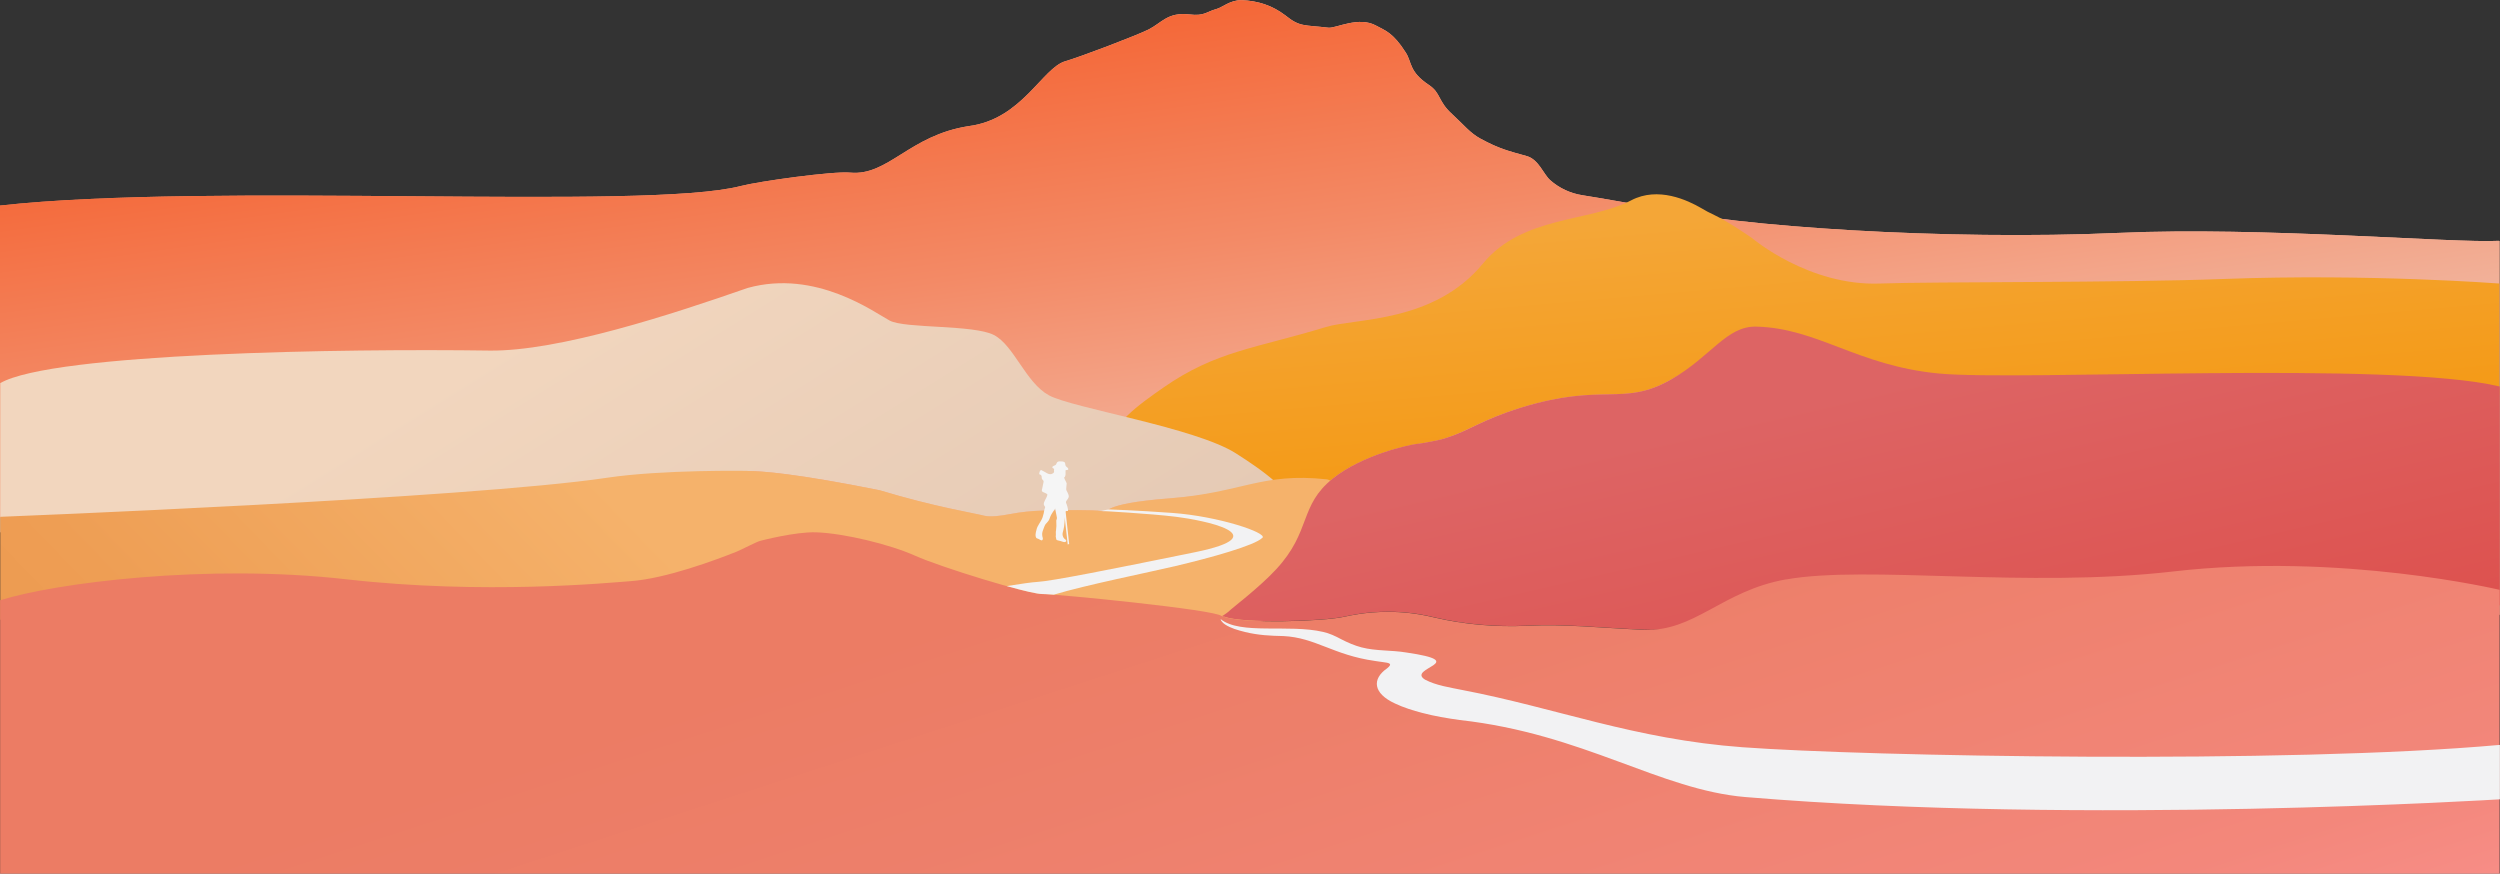
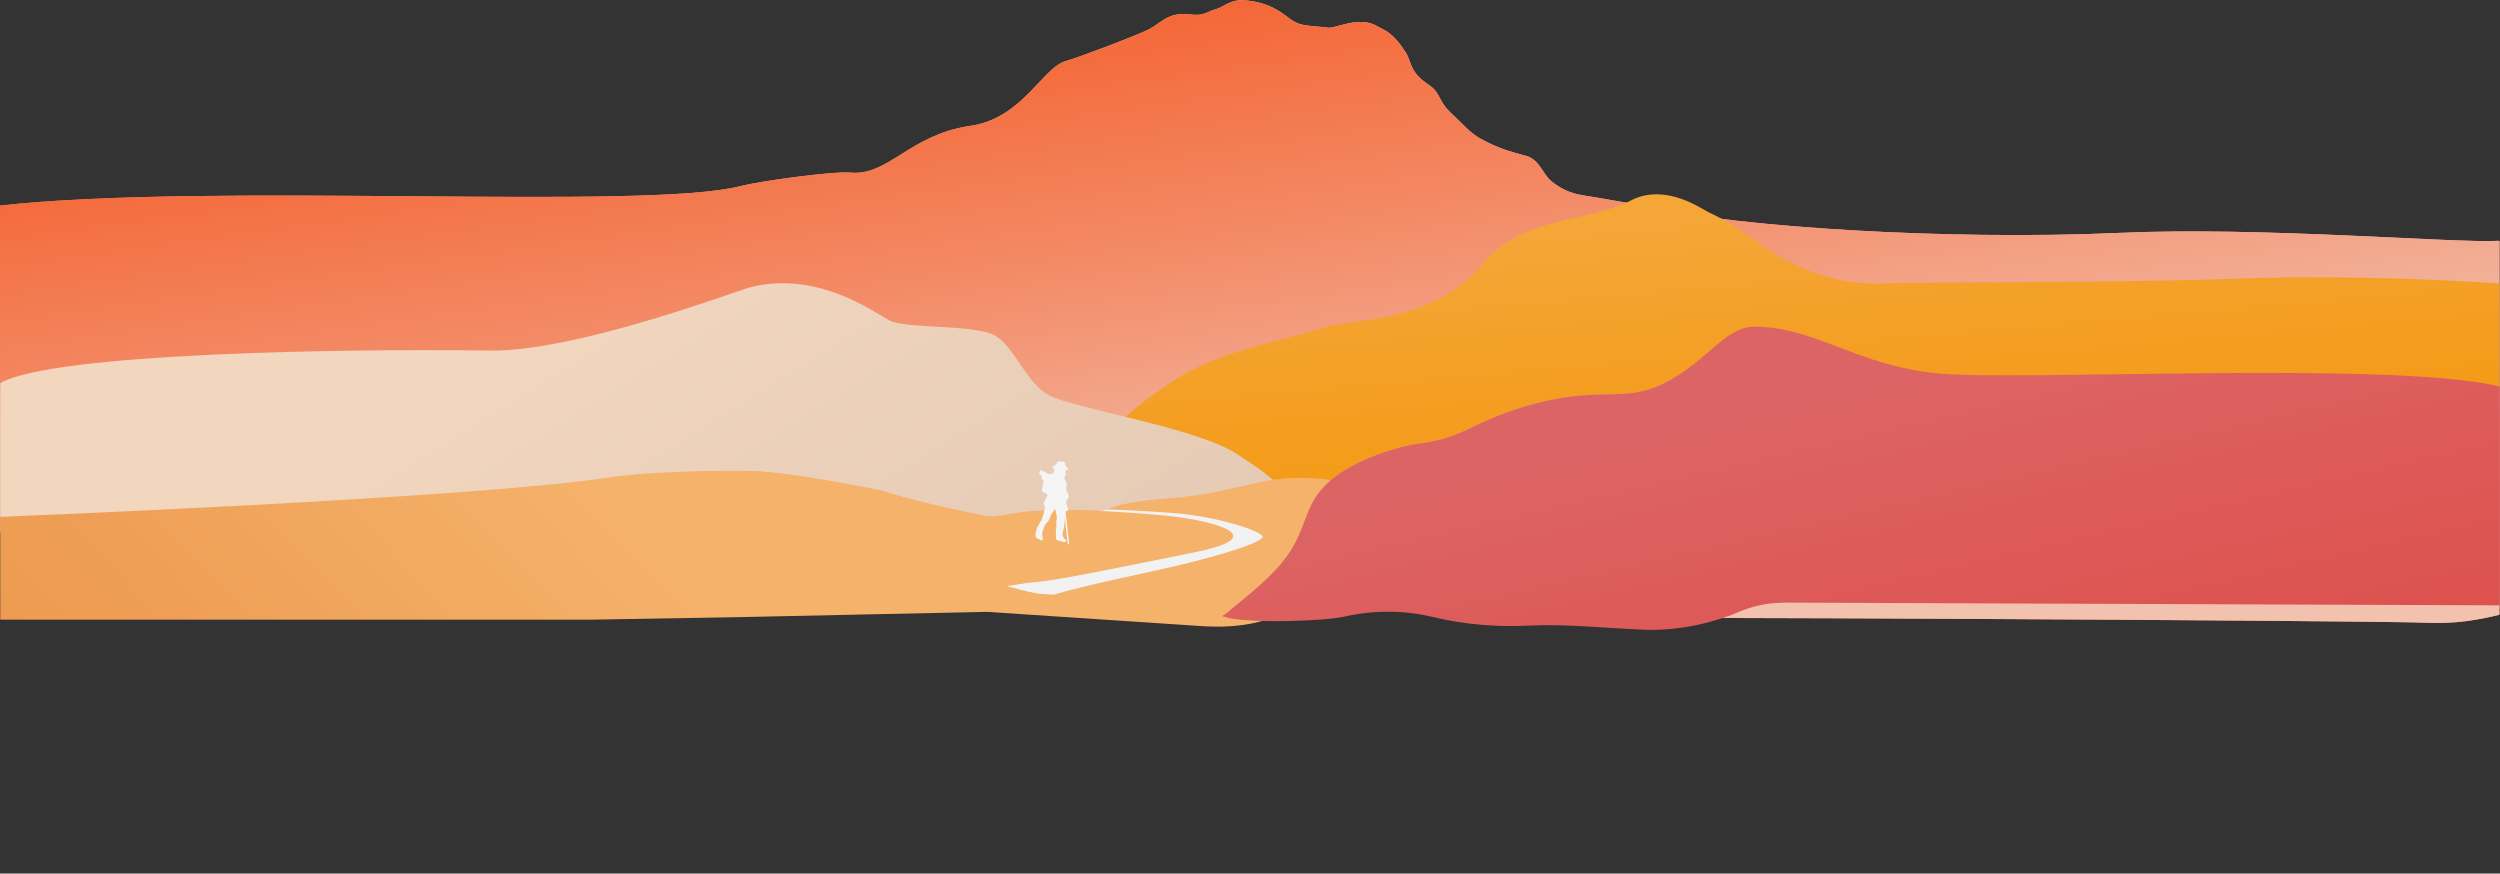
<svg xmlns="http://www.w3.org/2000/svg" id="Calque_2" viewBox="0 0 1920.4 671">
  <rect x="0" y="0" width="1920.4" height="671" fill="#333333" stroke="none" />
  <defs>
    <style>.cls-1{fill:url(#Dégradé_sans_nom_100);}.cls-1,.cls-2,.cls-3,.cls-4,.cls-5,.cls-6,.cls-7,.cls-8,.cls-9{stroke-width:0px;}.cls-2{fill:url(#Dégradé_sans_nom_101);}.cls-3{fill:url(#Dégradé_sans_nom_102);}.cls-4{fill:#f2f2f3;}.cls-5{fill:#f5f5f5;}.cls-6{fill:url(#Dégradé_sans_nom_78);}.cls-7{fill:url(#Dégradé_sans_nom_71);}.cls-8{fill:url(#Dégradé_sans_nom_39);}.cls-9{fill:url(#Dégradé_sans_nom_90);}</style>
    <linearGradient id="Dégradé_sans_nom_102" x1="1708.3" y1="-1252.4" x2="1635.1" y2="-731.1" gradientTransform="translate(-705 1259)" gradientUnits="userSpaceOnUse">
      <stop offset="0" stop-color="#f2c2af" />
      <stop offset=".1" stop-color="#f2b6a0" />
      <stop offset=".4" stop-color="#f29a7a" />
      <stop offset=".8" stop-color="#f36b3d" />
      <stop offset=".8" stop-color="#f46737" />
    </linearGradient>
    <linearGradient id="Dégradé_sans_nom_39" x1="1003.7" y1="-7805.7" x2="919.7" y2="-7207.9" gradientTransform="translate(0 -7203.4) scale(1 -1)" gradientUnits="userSpaceOnUse">
      <stop offset=".3" stop-color="#f2c2af" />
      <stop offset=".7" stop-color="#f38a66" />
      <stop offset="1" stop-color="#f46737" />
    </linearGradient>
    <linearGradient id="Dégradé_sans_nom_90" x1="1393.8" y1="-7559.1" x2="1374.9" y2="-7343.5" gradientTransform="translate(0 -7203.4) scale(1 -1)" gradientUnits="userSpaceOnUse">
      <stop offset=".1" stop-color="#f49b19" />
      <stop offset=".9" stop-color="#f4a637" />
    </linearGradient>
    <linearGradient id="Dégradé_sans_nom_71" x1="619" y1="-7799.4" x2="309.7" y2="-7304.3" gradientTransform="translate(0 -7203.4) scale(1 -1)" gradientUnits="userSpaceOnUse">
      <stop offset="0" stop-color="#e5cab5" />
      <stop offset=".7" stop-color="#f2d6be" />
    </linearGradient>
    <linearGradient id="Dégradé_sans_nom_78" x1="218.4" y1="-7905.3" x2="800.5" y2="-7343.2" gradientTransform="translate(0 -7203.4) scale(1 -1)" gradientUnits="userSpaceOnUse">
      <stop offset="0" stop-color="#ed9b51" />
      <stop offset=".1" stop-color="#ee9e54" />
      <stop offset=".5" stop-color="#f5b26b" />
    </linearGradient>
    <linearGradient id="Dégradé_sans_nom_100" x1="1472" y1="-7771.7" x2="1395.9" y2="-7442.3" gradientTransform="translate(0 -7203.4) scale(1 -1)" gradientUnits="userSpaceOnUse">
      <stop offset="0" stop-color="#dd514e" />
      <stop offset=".8" stop-color="#dd6464" />
    </linearGradient>
    <linearGradient id="Dégradé_sans_nom_101" x1="838.7" y1="-7391.9" x2="1083.8" y2="-8146.1" gradientTransform="translate(0 -7203.4) scale(1 -1)" gradientUnits="userSpaceOnUse">
      <stop offset=".3" stop-color="#ec7c64" />
      <stop offset=".5" stop-color="#ed7f6a" />
      <stop offset=".9" stop-color="#f3877b" />
      <stop offset="1" stop-color="#f78d86" />
    </linearGradient>
  </defs>
  <g id="Calque_2-2">
    <g id="CEZANNE">
      <path class="cls-3" d="m1920,185.1v287.1c-15.9,4.1-35.2,7.1-54.6,6.2-36.9-1.7-639.4-4.9-671.7-3.4-26.3,1.2-52.7-1-78-7l-2.4-.6c-12.1-2.8-24.5-4.3-36.9-4.3-18.4,0-32,3.1-37,4.2-17.8,3.9-84.6,6.1-101.1,0-.2,0-1.4.2-1.4-.4s0-.4.2-.5l-1,.2c-5-5.4-139.1-18.5-151.1-18.5s-85.7-22.7-106.9-32.2c-21.1-9.5-60.5-14.7-83.5-19.7-4.7-1-586.6-.3-594.6,1.1v-239.4c162-18,496,4,569-15,13.7-3.6,71.2-11.6,84.1-10.3,29.2,2.7,45.3-28.6,90.9-35.7,41.1-5.2,56.5-44.7,74.4-49.9,11.5-3.3,54.8-19.8,63.8-24.3,10.3-5.2,14.8-13.6,31.6-11.6,11.5,1.4,13.1-2.2,20.4-4.1,4.9-1.3,10.5-6.9,19.5-6.9,13.2.6,23.8,4.3,33.5,11.6,11.4,9.2,14.2,7.3,33.5,9.6,5.8.4,23.2-9,36.4-1.6,6.6,3.7,12.8,4.9,22.9,20.9,4.6,7.3,2.4,14.5,17.4,24.5,9.7,6.4,6.8,12.3,18,22.5,9.3,8.5,13.7,14.5,22,19,14.3,7.7,20.7,9.2,35.4,13.3,9.2,2.6,12.8,13.9,18,18.5,7,6.2,15.7,10.2,24.9,11.6,7.6,1.1,56,9.6,57.1,9.9,60,14,221,25,355,19,110.1-4.9,256,8,291.8,6.1l.4.2Z" />
      <path class="cls-8" d="m1920,185.1v287.1c-15.9,4.1-35.2,7.1-54.6,6.2-36.9-1.7-639.4-4.9-671.7-3.4-26.3,1.2-52.7-1-78-7l-2.4-.6c-12.1-2.8-24.5-4.3-36.9-4.3-18.4,0-32,3.1-37,4.2-17.8,3.9-84.6,6.1-101.1,0-.2,0-1.4.2-1.4-.4s0-.4.2-.5l-1,.2c-5-5.4-139.1-18.5-151.1-18.5s-85.7-22.7-106.9-32.2c-21.1-9.5-60.5-14.7-83.5-19.7-4.7-1-586.6-.3-594.6,1.1v-239.4c162-18,496,4,569-15,13.7-3.6,71.2-11.6,84.1-10.3,29.2,2.7,45.3-28.6,90.9-35.7,41.1-5.2,56.5-44.7,74.4-49.9,11.5-3.3,54.8-19.8,63.8-24.3,10.3-5.2,14.8-13.6,31.6-11.6,11.5,1.4,13.1-2.2,20.4-4.1,4.9-1.3,10.5-6.9,19.5-6.9,13.2.6,23.8,4.3,33.5,11.6,11.4,9.2,14.2,7.3,33.5,9.6,5.8.4,23.2-9,36.4-1.6,6.6,3.7,12.8,4.9,22.9,20.9,4.6,7.3,2.4,14.5,17.4,24.5,9.7,6.4,6.8,12.3,18,22.5,9.3,8.5,13.7,14.5,22,19,14.3,7.7,20.7,9.2,35.4,13.3,9.2,2.6,12.8,13.9,18,18.5,7,6.2,15.7,10.2,24.9,11.6,7.6,1.1,56,9.6,57.1,9.9,60,14,221,25,355,19,110.1-4.9,256,8,291.8,6.1l.4.2Z" />
    </g>
    <path class="cls-9" d="m1346.1,262.1c-.3-4,4.4,4.6,0,2.9-10.8-4.2-31.7,9.1-62.7,26.7-37,21-51.7,1.9-115.4,21.6-30,9.3-39.6,17.5-56.6,23-2.8.9-5,1.5-6.9,1.9-8.5,1.9-14.8,2.7-15.9,2.9-7,.8-42.1,8.5-64.8,26.6-9.2,7.3-14,14.5-17.5,21.9-7.5-.7-15.9-1.8-26.1-3.2-54.7-8-121.6-17.9-125.7-43.5-2.6-16.1,20.6-32.2,39.2-45.2,40.5-28.2,70.4-29.9,124.8-46.5,22.5-6.9,82.9-2.9,120.6-48.7,30.5-37,81.7-31.7,113.9-48.6,20.7-10.9,43.5,0,53.7,5.9,3.3,2,6.7,3.8,10.2,5.4,11.1,5.2,29.1,17.8,29.1,17.8,0,0,43.4,36.9,98.2,34.8,39.9-1.5,184.9-.5,263.9-3.5,111.1-4.2,211.8,3.5,211.8,3.5v85.5h-573.8v-38.1" />
    <path class="cls-7" d="m574.3,361.8c11.1,0,38.4,2.1,101.4,14.8,42.4,12.8,72,17.4,80.5,19.6,4.6,1.1,12.9,0,19.6-1.3,8.4-1.6,16.9-2.5,25.5-2.7,15.9-.4,39.1-.7,44.5.4,8.1,1.7-3-5.5,52.6-9.8,38.2-2.9,57.2-8.9,81.6-12.3-8.4-7.6-19.1-14.9-30.7-22.3-31.2-19.8-125.5-34.7-143.5-44.5s-26.8-38.4-42.4-46.4c-15.6-8-68.2-4.8-79.9-11-11.7-6.2-56.7-39.7-109.2-25.1-57.1,19.9-145.1,48.9-198.6,48.1-109.5-1.6-335.5,1.8-375.5,25v114.6l498.2-13.6c28.7-.8,55.9-12.8,75.8-33.5h0" />
    <path class="cls-6" d="m574.2,361.8c11.1,0,38.3,2.1,101.6,14.8,42.4,12.8,72,17.4,80.5,19.6,4.6,1.1,12.9,0,19.6-1.3,8.4-1.6,16.9-2.5,25.5-2.7,15.9-.4,39.1-.7,44.5.4,8.1,1.7-3-5.5,52.6-9.8,55.6-4.3,70.5-20,120.6-14.6,20.1,2.2,27,119.5-93.8,112.9l-167.3-11.1-182.9,3.9-120.8,2.1H.2v-79s359-14,466-30c42.9-6.4,108-5.3,108-5.3h0Z" />
    <path class="cls-1" d="m1370,463c-12,0-23.9,2.5-34.9,7.3-15.2,6.7-43.8,14.7-72.7,13.4-33.7-1.5-59.6-4.5-89.1-3.1-24,1.1-48.1-.9-71.1-6.3l-2.2-.5c-11-2.6-22.4-3.9-33.7-3.9-16.8,0-29.2,2.8-33.7,3.8-16.2,3.6-77.2,5.5-92.2,0-.2,0-1.3.2-1.3-.4s.3-.4.5-.5c1.2-.7,4-2.9,4-2.9,2.5-2.6,23.6-18.4,36.8-32.7,27.1-29.3,17.3-48.7,43.5-69.7,22.6-18,57.8-25.8,64.8-26.6,1.1,0,7.4-1,15.9-2.8,1.9-.4,4.1-1,6.9-1.9,17-5.4,26.7-13.7,56.6-23,63.7-19.7,78.4-.6,115.4-21.6,30.9-17.6,42.6-41.3,65.7-40.7,47.2,1.2,77.4,30,140,36,63,6,348-10,431,10v168.1s-542-2.1-550-2.1-.2,0-.2,0v.2Z" />
-     <path class="cls-2" d="m1372.2,445c-49.7,8.8-70.3,40.5-109.8,38.8-33.7-1.5-59.6-4.5-89.2-3.1-24,1.1-48.1-.9-71.1-6.3l-2.2-.5c-11-2.6-22.4-3.9-33.7-3.9-16.8,0-29.2,2.8-33.7,3.8-16.2,3.6-77.2,5.5-92.2,0-.2,0-1.3.2-1.3-.4s0-.4.2-.4l-.9.2c-4.5-4.9-126.9-16.9-137.8-16.9s-78.2-20.7-97.5-29.4c-19.3-8.7-54.7-17.3-76.2-18-16-.5-42.6,6.5-42.6,6.5-3,.7-14.3,6.7-18.2,8.3-16.6,6.6-54.4,20.7-81.4,22.7-17.4,1.3-112.5,10.6-218.5-1.4-107.3-12.2-223.7,2.8-266,16.1v210h574.1c0,0,771.4,0,771.4,0h574.5v-218s-122-29-250.9-14.1c-112.3,13-234.7-5-297.1,6.1h0Z" />
    <g id="BIRD_CHEMINS">
      <path class="cls-4" d="m969.7,413.1c-5.7,5.9-40,15.4-66.7,21.7-20.7,4.9-69.1,14.6-93.5,22-4.5-.3-7.6-.5-9-.5-3.8,0-14.3-2.5-27.2-6.1,10.6-1.7,19.7-3,23.6-3.2,10.9-.6,56.3-9.6,121-22.8,64.6-13.2,5.8-24.7-14.3-27.2s-57.6-4.5-57.6-4.5l5.5-1.2s21.3.7,48.9,2.7c36,2.6,73.1,15.3,69.4,19.1h-.1Z" />
-       <path class="cls-4" d="m1341.1,612.3c-66.2-5.5-124.4-48.6-219.7-59.2-10-1.4-19.6-3-29-5.5-6.9-1.8-14.3-4.1-20.8-7.2-17-7.8-17.8-18.9-6.1-27,4.7-3.7,1.5-4.2-3.2-4.8-1.9-.3-4-.5-6.2-.9-31.9-4.5-45.6-17.9-70.2-19.1-10-.2-19.1-.6-29.4-3.1-6-1.5-10.9-2.9-15.3-5.7-2.2-1.4-3.4-3.2-3.5-3.9,0,0,0-.3,0-.3h0c14.9,12.2,52.5,3.7,78.6,9.8,5,1.1,9.4,3.2,13.9,5.6,5,2.6,10.3,4.9,15.7,6.3,11.2,2.9,22.7,2,34.2,3.9,51,7.4-.2,11.9,14.6,20.9,8.6,4.5,18.7,5.9,28.4,7.9,72.7,13.9,132.3,37.9,215.4,44,94.8,7,417.8,13,581.8-1.8v41.8s-319,20-579.1-1.7h-.2Z" />
    </g>
    <path class="cls-5" d="m820.2,418.3l-2.4-21.1c.2,2-.2,6.2-.4,7.2-.3,1.8-.7,3.5-1,4.5s-.3,2.4.3,3.6c.6,1.3,1.3,1.5,1.8,2,.6.5,1,1.3-.2,1.8-1.2.5-3.2-.8-4.9-1-1.7-.3-2.1-.7-2.1-1.5s-.4-1.3-.3-2c.3-1.3-.2-3,.2-4.4.3-2,.4-4.5.2-6.7,0-.3,0-.7,0-1,.2-.6.5-1.2.5-1.8-.1-1.3-.5-2.3-.7-3.7-.1-.7-.5-2.2-.5-3.2s-.7.5-1.2,1.2c-.5.7-.9,1.4-1.3,2-.6,1.1-1.1,1.7-1.5,2.9-.3.9-.7,2.6-2.4,4.3-.3.3-.8.9-1.1,1.2-.8,1.1-1.6,3.5-2.3,5.5-.7,2-.2,4.1,0,4.7.2.6.4,1.7-.4,2.2-.8.5-2.5-1.2-3.8-1.4-1.2-.3-1.3-2.2-1.2-3.3,0-1,.4-2,.6-3,.7-3.8,3.5-6.2,4.8-10,.3-1,.6-1.9.8-2.9.3-1.3.4-2.8.9-3.9.2-.5.4-1,0-1.5-.3-.4-.8-.9-.8-1.9,0-1.8,2-4.4,2.5-6.1.4-1.3.4-1.3-.8-2-1.2-.7-3.2-1-3.2-2.1,0-.6.1-1.1.3-1.7.3-1.4.8-3.6,1-4.9.3-1.3-.6-1.3-1.2-2.4-.4-.8,0-2.2-.6-2.8-.4-.4-.6-.6-1.3-.7-.3,0-.2-1.3,0-1.7.2-.8.9-1.8,1.4-1.6.9.4,1.8.9,2.6,1.4,3,1.9,5,2.6,7.1.4.2-.2.1-.7,0-1.3,0-.5.3-1.1,0-1.5-.2-.2-.5-.3-.8-.5-.7-.5-.5-1,.1-1.5.6-.4,1.4-.5,1.9-.9,1.2-1,.4-2,2.3-2.7h0c.2,0,.5-.1.8-.1,1.6,0,3.2,0,4,.8.5.7.3,1.8.7,2.6.4.9,1.3,1,1.8,1.9.2.3.3.6.2.9-.1.4-.7.4-1.6.5-.5,0-.5.2-.5.7,0,.8,0,2.1,0,2.7,0,.6-.3,1.5-.5,1.8-.1.2-.4.4-.6.5.5,1.9,1.5,3,1.9,4.3.1.4.1.7,0,1.1,0,1.1-.3,2.3-.3,3.5,0,.2,0,.5.1.7.5,1.1,1.3,2.5,1.7,3.7,1.1,2.9-2.6,4.3-1.9,6.2.6,1.1,1.7,4.9,1.5,6.1,0,.3-1.7-.2-1.8.6,0,0,0,0,0,.1,0,0,0,.2,0,.3h0s2.7,24.5,2.7,24.5l-1.4.4Z" />
  </g>
</svg>